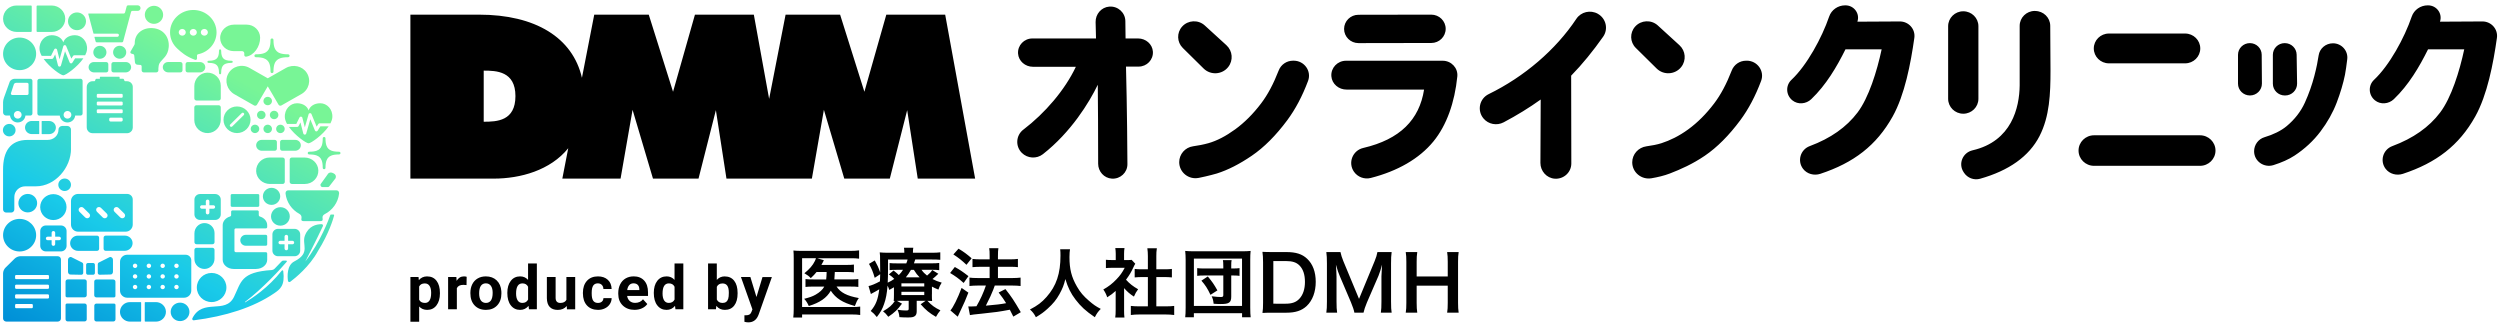
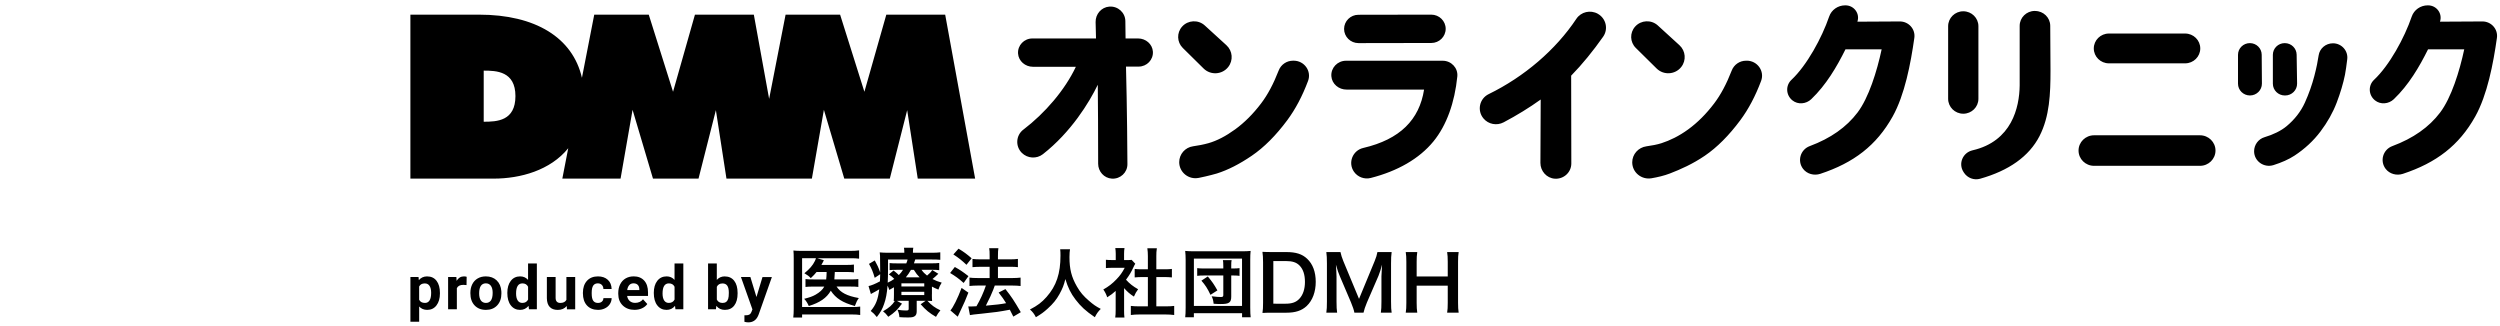
<svg xmlns="http://www.w3.org/2000/svg" fill="none" height="41" viewBox="0 0 314 41" width="314">
  <linearGradient id="a" gradientUnits="userSpaceOnUse" x1="4.946" x2="25.149" y1="42.666" y2="7.136">
    <stop offset="0" stop-color="#008fd7" />
    <stop offset=".4" stop-color="#19cae9" />
    <stop offset="1" stop-color="#78f596" />
  </linearGradient>
  <clipPath id="b">
    <path d="m.361.666h313.278v40h-313.278z" />
  </clipPath>
  <g clip-path="url(#b)">
-     <path d="m31.956 7.004c0 .115.077.184.206.184.892 0 1.222.213 1.412.397.186.184.403.508.403 1.39 0 .151.097.203.186.203.117 0 .186-.075.186-.203 0-.882.216-1.207.403-1.39.186-.184.516-.397 1.412-.397.193 0 .206-.141.206-.184 0-.089-.053-.184-.206-.184-.895 0-1.225-.21-1.412-.397-.186-.184-.403-.511-.403-1.39 0-.128-.07-.203-.186-.203-.09 0-.186.052-.186.203 0 .879-.216 1.203-.403 1.39-.186.184-.516.397-1.412.397-.13 0-.206.069-.206.184zm9.319 8.859h-1.032l-.35.554c-.037.059-.106.092-.176.089-.07-.007-.133-.052-.16-.115l-.583-1.413-.513 1.793c-.023.082-.097.138-.183.138-.087 0-.16-.059-.183-.141l-.36-1.393-.23.459c-.033.066-.1.105-.17.105h-1.049c.769 1.079 2.171 2.059 2.47 2.059s1.764-1.023 2.523-2.131zm-11.935-9.439h1.069c.15 0 .273.121.273.269v.223c0 .125.11.22.233.2.985-.154 1.774-1.256 1.758-2.397-.013-.905-.772-1.626-1.691-1.626h-1.601c-.949 0-1.744.764-1.728 1.695.017.905.766 1.633 1.691 1.633zm4.291 3.41-2.304-1.311c-.942-.534-2.151-.2-2.667.751-.493.911-.127 2.046.782 2.564l2.474 1.407c.127.072.29.029.363-.095l1.352-2.308 1.352 2.305c.073.125.236.167.363.095l2.52-1.433c.942-.534 1.252-1.738.669-2.652-.556-.872-1.731-1.128-2.637-.613l-2.267 1.289zm1.588 16.187c-.649 0-1.179.518-1.179 1.161 0 .643.526 1.161 1.179 1.161.653 0 1.179-.518 1.179-1.161 0-.643-.526-1.161-1.179-1.161zm-9.165-18.256c0 .082.057.131.15.131.643 0 .879.151 1.015.285.133.131.29.367.29 1 0 .108.07.148.133.148.083 0 .133-.056.133-.148 0-.633.153-.866.29-1 .133-.131.369-.285 1.015-.285.14 0 .15-.102.15-.131 0-.062-.04-.131-.15-.131-.643 0-.879-.151-1.015-.285-.133-.134-.29-.367-.29-1 0-.092-.05-.148-.133-.148-.063 0-.133.039-.133.148 0 .633-.153.866-.29 1-.136.131-.373.285-1.015.285-.093 0-.15.049-.15.131zm-9.129-2.321c0 .072-.02.144-.057.21l-.473.823c-.03.049-.03.111-.007.161.023.052.073.089.13.102l.21.056c.07.02.123.079.13.151l.09.859c0 .095.047.184.117.246.073.062.166.092.263.082l.263.02c.05-.007.103.01.14.043.037.033.06.082.06.131v.502c0 .144.12.262.266.262h1.571c.146 0 .266-.118.266-.262v-.256c0-.148.053-.489.15-.643.36-.564 1.052-.866 1.149-2.023.1-1.157-.603-2.289-2.044-2.377-1.218-.075-2.247.682-2.224 1.911zm4.181 2.348c-.369 0-.669.302-.659.666.01.357.326.633.689.633h1.521c.146 0 .266-.118.266-.262v-.777c0-.144-.12-.262-.266-.262h-1.551zm-7.114.262v.777c0 .144.12.262.266.262h1.522c.363 0 .682-.275.689-.633.01-.367-.29-.666-.659-.666h-1.552c-.146 0-.266.118-.266.262zm23.301 4.915c-.836 0-1.591.754-1.515 1.787.02.259.12.534.27.807h1.169l.403-.813c.037-.072.11-.112.19-.105.08.006.146.062.166.141l.313 1.21.473-1.649c.023-.079.09-.131.173-.138.08-.003.157.043.186.118l.652 1.58.21-.331c.033-.056.097-.088.16-.088h1.365c.13-.249.213-.498.233-.734.08-1.033-.679-1.787-1.515-1.787-.792 0-1.312.416-1.465.902-.153-.485-.672-.902-1.465-.902zm-.642 10.138h1.648c.952 0 1.718-.777 1.685-1.721-.033-.898-.809-1.6-1.724-1.6h-1.608c-.146 0-.266.118-.266.262v2.793c0 .144.12.262.266.262zm-11.526-15.315h-1.551c-.146 0-.266.118-.266.262v.777c0 .144.12.262.266.262h1.521c.363 0 .682-.275.689-.633.01-.367-.29-.666-.659-.666zm9.089 21.649v2.043c0 .387.316.698.709.698h2.074c.393 0 .709-.311.709-.698v-2.043c0-.387-.316-.698-.709-.698h-2.074c-.393 0-.709.311-.709.698zm.986.803h.539v-.531c0-.121.1-.22.223-.22.123 0 .223.098.223.22v.531h.539c.123 0 .223.098.223.22s-.1.22-.223.22h-.539v.531c0 .121-.1.22-.223.22-.123 0-.223-.098-.223-.22v-.531h-.539c-.123 0-.223-.098-.223-.22s.1-.22.223-.22zm-12.927-24.138c.469.43 1.049.977 2.231 1.41.117.043.24-.043.24-.164v-.37c0-.082.057-.154.14-.17 1.322-.269 2.314-1.397 2.314-2.751 0-1.551-1.308-2.81-2.92-2.81-1.611 0-2.92 1.259-2.92 2.81 0 .807.353 1.534.919 2.046zm3.393-2.472c.243 0 .443.19.443.423s-.196.423-.443.423-.443-.19-.443-.423.196-.423.443-.423zm-1.388 0c.243 0 .443.19.443.423s-.196.423-.443.423c-.246 0-.443-.19-.443-.423s.197-.423.443-.423zm-1.388 0c.243 0 .443.19.443.423s-.196.423-.443.423c-.246 0-.443-.19-.443-.423s.196-.423.443-.423zm12.331 13.085c.296 0 .536-.236.536-.528s-.24-.528-.536-.528-.536.236-.536.528.24.528.536.528zm-3.046 1.577c.023.364.346.639.716.639h1.621c.146 0 .266-.118.266-.262v-.843c0-.144-.12-.262-.266-.262h-1.645c-.4 0-.719.331-.693.728zm0 15.482c.766 0 1.385-.518 1.385-1.157v-.774c0-.095-.08-.174-.176-.174h-3.762c-.097 0-.176-.079-.176-.174v-2.639c0-.095.08-.174.176-.174h3.762c.097 0 .176-.079.176-.174v-.23c0-.505-.39-.934-.932-1.092-.077-.023-.127-.088-.127-.167v-.436c0-.092-.087-.164-.196-.164h-3.08c-.11 0-.196.072-.196.164v.436c0 .079-.053.144-.127.167-.543.157-.932.587-.932 1.092v4.344c0 .639.619 1.157 1.385 1.157h2.817zm-5.596 4.161c1.025 0 1.858-.82 1.858-1.829 0-1.01-.832-1.829-1.858-1.829s-1.858.82-1.858 1.829c0 1.01.832 1.829 1.858 1.829zm7.581-21.751c0-.292-.24-.528-.536-.528s-.536.236-.536.528.24.528.536.528.536-.236.536-.528zm-19.13-8.813c.456 0 .826-.364.826-.813s-.369-.813-.826-.813-.826.364-.826.813.37.813.826.813zm22.752 10.921c.027-.397-.293-.728-.693-.728h-1.645c-.146 0-.266.118-.266.262v.843c0 .144.12.262.266.262h1.621c.37 0 .693-.275.716-.639zm-10.054 8.633v-1.862c0-.387-.316-.698-.709-.698h-1.891c-.393 0-.709.311-.709.698v1.862c0 .387.316.698.709.698h1.891c.393 0 .709-.315.709-.698zm-.932-.712h-.499v.492c0 .121-.1.22-.223.22s-.223-.098-.223-.22v-.492h-.499c-.123 0-.223-.098-.223-.22s.1-.22.223-.22h.499v-.492c0-.121.1-.22.223-.22s.223.098.223.22v.492h.499c.123 0 .223.098.223.22s-.1.22-.223.22zm-2.39-15.41v1.551c0 .148.12.266.27.266h2.787c.146 0 .266-.118.266-.262v-1.6c0-.921-.776-1.666-1.718-1.636-.902.03-1.605.79-1.605 1.679zm1.721 5.908c.902-.033 1.601-.787 1.601-1.675v-1.561c0-.144-.12-.262-.266-.262h-2.793c-.146 0-.266.118-.266.262v1.6c0 .925.776 1.669 1.721 1.636zm-.386 17.062c.679-.033 1.202-.607 1.202-1.275v-1.121c0-.141-.117-.259-.263-.259h-2.001c-.143 0-.263.115-.263.259v1.154c0 .705.599 1.275 1.322 1.243zm-1.322-4.482v1.121c0 .141.117.259.263.259h2.001c.143 0 .263-.115.263-.259v-1.154c0-.705-.599-1.275-1.322-1.243-.679.033-1.202.607-1.202 1.275zm5.35-15.925c-.939 0-1.698.751-1.698 1.672s.762 1.672 1.698 1.672 1.698-.751 1.698-1.672-.762-1.672-1.698-1.672zm.852 1.082-1.452 1.429c-.033.033-.08.052-.127.052s-.09-.016-.127-.052c-.07-.069-.07-.18 0-.246l1.452-1.429c.07-.069.183-.069.25 0 .07.069.07.18 0 .246zm4.574 10.21c0-.593-.486-1.072-1.089-1.072-.603 0-1.089.479-1.089 1.072 0 .594.486 1.072 1.089 1.072.603 0 1.089-.479 1.089-1.072zm-1.811 4.83h-2.507c-.386 0-.696.308-.696.685 0 .377.313.689.696.689h2.507c.097 0 .176-.079.176-.174v-1.023c0-.095-.08-.174-.176-.174zm1.045-15.58c-.296 0-.536.236-.536.528s.24.528.536.528.536-.236.536-.528-.24-.528-.536-.528zm1.079 5.872h-1.651c-.952 0-1.718.777-1.685 1.721.033.898.809 1.6 1.724 1.6h1.608c.146 0 .266-.118.266-.262v-2.793c0-.144-.12-.262-.266-.262zm-3.226-5.344c0 .292.24.528.536.528s.536-.236.536-.528-.24-.528-.536-.528-.536.236-.536.528zm1.342-2.279c-.296 0-.536.236-.536.528s.24.528.536.528.536-.236.536-.528-.24-.528-.536-.528zm-2.134 4.026c0 .292.24.528.536.528s.536-.236.536-.528-.24-.528-.536-.528-.536.236-.536.528zm-2.517 8.335v1.305c0 .085.08.151.183.151h3.226c.1 0 .183-.069.183-.151v-1.305c0-.085-.08-.151-.183-.151h-3.226c-.1 0-.183.069-.183.151zm6.968 8.21h-.363c-.073 0-.143.026-.193.082l-.899.938c-.09.095-.216.154-.35.164-3.898.256-3.832 1.492-4.747 3.37-1.099 2.252-3.932.105-5.227 2.692-.063.125.04.269.18.252 3.968-.495 7.501-1.623 10.088-3.39.752-.515 1.385-.964 1.145-2.8-.013-.092-.13-.121-.186-.049-1.718 2.171-3.742 3.485-4.584 3.977-.033.02-.063-.026-.033-.049 2.231-1.682 4.574-4.256 5.237-5.043.047-.056.007-.141-.07-.144zm-28.684-.554h-4.704c-.223 0-.533.128-.689.282l-1.192 1.174c-.156.154-.286.459-.286.679v5.679c0 .22.183.397.403.397h6.465c.223 0 .403-.18.403-.397v-7.416c0-.22-.183-.397-.403-.397zm-3.133 6.403c0 .072-.06.128-.13.128h-1.968c-.073 0-.13-.059-.13-.128v-.269c0-.072.06-.128.13-.128h1.968c.073 0 .13.056.13.128zm2.031-1.226c0 .075-.063.138-.14.138h-3.982c-.077 0-.14-.062-.14-.138v-.249c0-.075.063-.138.14-.138h3.978c.077 0 .14.062.14.138v.249zm0-1.216c0 .075-.063.138-.14.138h-3.982c-.077 0-.14-.062-.14-.138v-.249c0-.075.063-.138.14-.138h3.978c.077 0 .14.062.14.138v.249zm0-1.216c0 .075-.063.138-.14.138h-3.982c-.077 0-.14-.062-.14-.138v-.249c0-.075.063-.138.14-.138h3.978c.077 0 .14.062.14.138v.249zm4.474 3.2h-2.221c-.097 0-.176.079-.176.174v1.803c0 .147.123.269.273.269h2.124c.146 0 .266-.118.266-.262v-1.725c0-.144-.12-.262-.266-.262zm-2.267-9.108c0-.387-.316-.698-.709-.698h-1.891c-.393 0-.709.311-.709.698v1.862c0 .387.316.698.709.698h1.891c.393 0 .709-.311.709-.698zm-.932 1.151h-.499v.492c0 .121-.1.22-.223.22s-.223-.098-.223-.22v-.492h-.499c-.123 0-.223-.098-.223-.22s.1-.22.223-.22h.499v-.492c0-.121.1-.22.223-.22s.223.098.223.22v.492h.499c.123 0 .223.098.223.22s-.1.22-.223.22zm3.199 4.928h-2.124c-.15 0-.273.121-.273.269v1.803c0 .095.08.174.176.174h2.221c.146 0 .266-.118.266-.262v-1.725c0-.144-.12-.262-.266-.262zm3.702 3.033h-2.221c-.146 0-.266.118-.266.262v1.725c0 .144.12.262.266.262h2.124c.15 0 .273-.121.273-.269v-1.803c0-.095-.08-.174-.176-.174zm-2.41-3.839v-1.036c0-.121-.1-.22-.223-.22h-.656c-.123 0-.223.098-.223.22v1.036c0 .121.1.22.223.22h.656c.123 0 .223-.098.223-.22zm-9.831-30.279h1.798c.053 0 .097-.043.097-.095v-3.128c0-.052-.043-.095-.097-.095h-1.821c-.932 0-1.688.751-1.681 1.672.007.915.776 1.646 1.705 1.646zm2.6 0h1.821c.935 0 1.691-.751 1.685-1.672-.007-.915-.776-1.646-1.705-1.646h-1.798c-.053 0-.097.043-.097.095v3.131c0 .052.043.095.097.095zm-3.529 13.121c.439 0 .796-.351.796-.784s-.356-.784-.796-.784c-.439 0-.796.351-.796.784s.356.784.796.784zm1.302-8.321c1.149 0 2.077-.915 2.077-2.046s-.932-2.046-2.077-2.046-2.077.915-2.077 2.046.932 2.046 2.077 2.046zm40.107 10.246c-.832 0-1.139-.197-1.315-.367-.173-.174-.373-.475-.373-1.295 0-.118-.067-.19-.173-.19-.083 0-.173.049-.173.19 0 .82-.2 1.121-.373 1.295-.173.171-.483.367-1.315.367-.12 0-.193.062-.193.171s.073.171.193.171c.832 0 1.139.197 1.315.37.173.171.373.475.373 1.295 0 .141.09.19.173.19.11 0 .173-.072.173-.19 0-.82.2-1.121.373-1.295.173-.171.479-.37 1.315-.37.18 0 .193-.131.193-.171 0-.082-.05-.171-.193-.171zm-1.378 4.439c.07 0 .137-.036.17-.095l.786-1.013c.106-.223.013-.492-.216-.597l-.186-.085c-.226-.105-.499-.013-.606.213l-.859 1.193c-.097.174.033.387.233.387h.676zm1.052.413h-6.032c-.176-.01-.326.121-.34.292l-.007.108c.123 1.105.799 2.049 1.744 2.557.186.098.29.298.263.505-.037.246-.077.406.34.406h1.958c.413 0 .376-.161.34-.406-.027-.19.077-.37.25-.459.992-.498 1.705-1.462 1.831-2.603l-.007-.108c-.013-.174-.163-.305-.34-.292zm-.363 3.033h-.306c-.037 0-.07.023-.083.059-.156.446-1.238 3.397-3.143 5.836 0 0 1.418-2.738 2.207-4.436.053-.118-.037-.249-.166-.246-.672.01-1.618.223-2.084 1.416-.45 1.147.779 2.18-1.342 3.265-.932.475-.882 1.859-.792 2.446.02.131.176.19.283.112.623-.466 2.434-1.925 3.479-3.859 1.392-2.233 1.918-4.029 2.034-4.479.013-.056-.027-.108-.087-.108zm-35.399-22.518c-.836 0-1.591.754-1.515 1.787.02.259.12.534.27.807h1.169l.403-.813c.037-.072.11-.111.19-.105.08.007.146.062.166.141l.313 1.21.473-1.649c.023-.075.09-.131.173-.138.08-.003.156.043.186.118l.653 1.58.21-.331c.033-.056.097-.089.16-.089h1.365c.13-.249.213-.498.233-.734.08-1.033-.679-1.787-1.515-1.787-.792 0-1.312.416-1.465.902-.153-.485-.672-.902-1.465-.902zm16.836 27.57h-7.338c-.499 0-.905.4-.905.892v3.616c0 .492.406.892.905.892h7.141c.499 0 .905-.4.905-.892v-3.807c0-.387-.316-.698-.709-.698zm-6.352 4.331c-.157 0-.28-.125-.28-.276 0-.151.127-.275.28-.275.153 0 .28.125.28.275 0 .151-.127.276-.28.276zm0-1.331c-.157 0-.28-.125-.28-.275s.127-.275.28-.275c.153 0 .28.125.28.275s-.127.275-.28.275zm0-1.331c-.157 0-.28-.125-.28-.276 0-.151.127-.275.28-.275.153 0 .28.125.28.275 0 .151-.127.276-.28.276zm1.734 2.662c-.157 0-.28-.125-.28-.276 0-.151.127-.275.28-.275.153 0 .28.125.28.275 0 .151-.127.276-.28.276zm0-1.331c-.157 0-.28-.125-.28-.275s.127-.275.28-.275c.153 0 .28.125.28.275s-.127.275-.28.275zm0-1.331c-.157 0-.28-.125-.28-.276 0-.151.127-.275.28-.275.153 0 .28.125.28.275 0 .151-.127.276-.28.276zm1.734 2.662c-.157 0-.28-.125-.28-.276 0-.151.127-.275.28-.275.153 0 .28.125.28.275 0 .151-.127.276-.28.276zm0-1.331c-.157 0-.28-.125-.28-.275s.127-.275.28-.275c.153 0 .28.125.28.275s-.127.275-.28.275zm0-1.331c-.157 0-.28-.125-.28-.276 0-.151.127-.275.28-.275.153 0 .28.125.28.275 0 .151-.127.276-.28.276zm1.734 2.662c-.157 0-.28-.125-.28-.276 0-.151.127-.275.28-.275.153 0 .28.125.28.275 0 .151-.127.276-.28.276zm0-1.331c-.157 0-.28-.125-.28-.275s.127-.275.28-.275c.153 0 .28.125.28.275s-.127.275-.28.275zm0-1.331c-.157 0-.28-.125-.28-.276 0-.151.127-.275.28-.275.153 0 .28.125.28.275 0 .151-.127.276-.28.276zm-2.587 4.282h-1.328c-.04 0-.07.033-.07.069v2.312c0 .039.03.069.07.069h1.345c.689 0 1.248-.554 1.245-1.236-.007-.675-.573-1.216-1.262-1.216zm-1.921 0h-1.345c-.689 0-1.248.554-1.245 1.236.007.675.573 1.216 1.262 1.216h1.328c.04 0 .07-.029.07-.069v-2.311c0-.039-.03-.069-.07-.069zm-3.433-2.843h-2.124c-.146 0-.266.118-.266.262v1.725c0 .144.12.262.266.262h2.221c.097 0 .176-.079.176-.174v-1.803c0-.147-.123-.269-.273-.269zm8.39 2.908c-.649 0-1.179.518-1.179 1.161 0 .643.526 1.161 1.179 1.161.652 0 1.179-.518 1.179-1.161 0-.643-.526-1.161-1.179-1.161zm-5.943-12.954c0-.387-.313-.698-.699-.698h-6.166c-.493 0-.892.4-.892.892v2.957c0 .492.4.892.892.892h5.973c.493 0 .892-.4.892-.892zm-5.466 2.256c-.14.138-.363.138-.503 0l-.326-.321-.396-.39c-.14-.138-.143-.357-.007-.495.14-.138.366-.138.506 0l.313.308.413.406c.14.138.14.357 0 .495zm2.201 0c-.14.138-.363.138-.503 0l-.326-.321-.396-.39c-.14-.138-.143-.357-.007-.495.14-.138.366-.138.506 0l.313.308.413.406c.14.138.14.357 0 .495zm2.201 0c-.14.138-.363.138-.503 0l-.326-.321-.396-.39c-.14-.138-.143-.357-.007-.495.14-.138.366-.138.506 0l.313.308.413.406c.14.138.14.357 0 .495zm-6.695-8.633v-2.397c0-.256-.21-.462-.469-.462h-.629c-.26 0-.469.207-.469.462 0 .744-.609 1.292-1.365 1.292h-2.494c-2.257-.003-3.103 1.502-3.103 3.728v5.01c0 .213.176.387.393.387h.629c.216 0 .393-.174.393-.387v-1.564c0-.741.613-1.344 1.365-1.344h1.345c2.427 0 4.411-2.338 4.411-4.724zm-5.427 5.679c-.649 0-1.179.518-1.179 1.161s.526 1.161 1.179 1.161c.653 0 1.179-.518 1.179-1.161s-.526-1.161-1.179-1.161zm-1.025 3.135c-1.149 0-2.077.915-2.077 2.046 0 1.131.932 2.046 2.077 2.046s2.077-.918 2.077-2.046c0-1.128-.932-2.046-2.077-2.046zm2.234-17.331v4.098c0 .144.12.262.266.262l2.544-.007c.047.485.463.866.969.866s.922-.38.969-.866h.666c.146 0 .266-.118.266-.262v-4.098c0-.144-.12-.262-.266-.262l-5.15.007c-.146 0-.266.118-.266.262zm3.306 4.148c.04-.177.186-.318.363-.357.356-.075.663.226.586.577-.04.177-.183.318-.363.357-.356.079-.666-.226-.586-.577zm2.467-6.987h-1.032l-.35.554c-.037.059-.107.092-.176.089-.07-.007-.133-.052-.16-.115l-.583-1.413-.513 1.793c-.023.082-.097.138-.183.138s-.16-.059-.183-.141l-.36-1.393-.23.459c-.033.066-.1.105-.17.105h-1.049c.769 1.079 2.171 2.059 2.47 2.059s1.764-1.023 2.524-2.131zm2.077.059c.456 0 .826-.364.826-.813s-.369-.813-.826-.813-.826.364-.826.813.369.813.826.813zm-1.648 8.636c0 .098.02.19.057.279.057.128.146.236.263.315.117.075.256.121.406.121h4.328c.1 0 .196-.02.283-.056.13-.052.24-.144.32-.259.076-.115.123-.253.123-.397v-5.108c0-.098-.02-.193-.057-.279-.057-.128-.146-.236-.263-.315-.117-.075-.256-.121-.406-.121h-.24c-.04 0-.077-.029-.087-.069-.023-.102-.083-.236-.157-.236h-.443v-.184c0-.043-.033-.075-.077-.075h-2.327c-.043 0-.077.033-.077.075v.174.013h-.446c-.073 0-.137.134-.157.236-.01.039-.043.069-.086.069h-.236c-.1 0-.196.02-.283.056-.13.056-.24.144-.32.259-.077.115-.123.253-.123.4v5.108zm4.514-.931c0 .098-.08.177-.18.177h-1.335c-.1 0-.18-.079-.18-.177v-.131c0-.098.08-.177.18-.177h1.335c.1 0 .18.079.18.177zm-3.256-3.164c0-.075.06-.135.137-.135h2.983c.076 0 .136.059.136.135v.22c0 .075-.06.135-.136.135h-2.983c-.077 0-.137-.059-.137-.135zm0 .971c0-.075.06-.135.137-.135h2.983c.076 0 .136.059.136.135v.22c0 .075-.06.135-.136.135h-2.983c-.077 0-.137-.059-.137-.135zm0 .971c0-.075.06-.135.137-.135h2.983c.076 0 .136.059.136.135v.22c0 .075-.06.135-.136.135h-2.983c-.077 0-.137-.059-.137-.135zm-1.029-5.403c.01.357.326.633.689.633h1.522c.146 0 .266-.118.266-.262v-.777c0-.144-.12-.262-.266-.262h-1.552c-.369 0-.669.302-.659.666zm.652-4.23h2.98c.117 0 .2.108.173.22l-.01.036c-.02.075-.09.131-.173.131h-2.84s-.027.007-.037.016-.01.026-.007.039l.137.515c.02.075.09.131.173.131h3.123c.08 0 .15-.052.173-.131l.985-3.689c.02-.075.09-.131.173-.131h.659l.007-.043v.043c.196 0 .356-.157.356-.351 0-.193-.157-.344-.35-.348 0 0 0 0-.003 0h-1.215c-.08 0-.15.052-.173.131l-.206.77c-.02.075-.09.131-.173.131h-4.401s-.027.007-.037.016c-.01.01-.01.026-.007.039l.652 2.446c.007.02.023.033.043.033zm-6.499 10.967c-.027 0-.047.02-.047.046v1.554c0 .026.02.046.047.046h.902c.463 0 .839-.37.836-.83-.003-.453-.386-.816-.846-.816zm4.391-11.407c.626 0 1.132-.498 1.132-1.115 0-.616-.506-1.115-1.132-1.115-.626 0-1.132.498-1.132 1.115 0 .616.506 1.115 1.132 1.115zm6.985 26.774c.01-.534-.429-.974-.972-.974h-2.407c-.146 0-.266.118-.266.262v1.387c0 .144.12.262.266.262h2.374c.536 0 .992-.413 1.002-.938zm-4.132 3.941 1.248-.026c.13 0 .216 0 .303-.072.073-.066.113-.161.113-.259v-1.534c0-.098-.043-.194-.123-.256-.083-.066-.183-.115-.293-.066l-1.362.682c-.08.039-.13.121-.13.21v1.089c0 .131.11.239.246.236zm6.815-31.511c.636 0 1.152-.508 1.152-1.134s-.516-1.134-1.152-1.134-1.152.508-1.152 1.134.516 1.134 1.152 1.134zm-6.888 28.249v-1.387c0-.144-.12-.262-.266-.262h-2.407c-.543 0-.979.436-.969.974.01.525.469.938 1.002.938h2.374c.146 0 .266-.118.266-.262zm-3.536-8.039c0-.433-.356-.784-.796-.784-.439 0-.796.351-.796.784 0 .433.356.784.796.784.439 0 .796-.351.796-.784zm.043 11.279 1.248.026c.133 0 .246-.105.246-.236v-1.089c0-.089-.05-.171-.13-.21l-1.362-.682c-.113-.043-.213 0-.296.066-.077.062-.123.157-.123.256v1.531c0 .098.037.197.113.262.087.075.18.079.306.075zm-5.147-24.59h-1.994c-.22 0-.483.154-.586.344l-.726 2.01c-.073.171-.12.443-.12.574v1.302c0 .216.18.39.396.39h.476c.047.485.463.866.969.866s.922-.38.969-.866h.613c.146 0 .266-.118.266-.262v-4.098c0-.144-.12-.262-.266-.262zm-1.109 4.636c-.04.177-.183.318-.363.357-.356.079-.666-.226-.586-.577.04-.177.186-.318.363-.357.356-.075.663.226.586.577zm.886-2.774c0 .095-.08.174-.176.174h-1.868c-.12 0-.206-.115-.17-.23l.38-1.147c.04-.072.176-.151.26-.151h1.395c.097 0 .176.079.176.174v1.18zm3.113 15.882c.916 0 1.655-.731 1.655-1.629 0-.898-.742-1.629-1.655-1.629s-1.655.731-1.655 1.629c0 .898.742 1.629 1.655 1.629zm-3.559-11.613c.003.453.386.816.846.816h.892c.027 0 .047-.02.047-.046v-1.554c0-.026-.02-.046-.047-.046h-.902c-.463 0-.839.37-.836.83z" fill="url(#a)" />
    <path d="m91.236 22.434h10.736l1.509-8.643 2.56 8.643h5.719l2.181-8.597 1.328 8.597h7.208l-3.762-20.593h-7.394l-2.753 9.685-3.05-9.685h-6.848l-2.067 10.577-1.921-10.577h-7.397l-2.75 9.685-3.05-9.685h-6.848l-1.545 7.931c-1.162-5.052-5.849-7.931-12.917-7.931h-8.629v20.593h10.46c3.359 0 7.121-1.039 9.365-3.816l-.742 3.816h7.314l1.508-8.643 2.563 8.643h5.72l2.181-8.597 1.328 8.597zm-30.482-7.144v-6.42c1.581 0 3.985.069 3.985 3.197 0 3.128-2.314 3.223-3.985 3.223zm108.392-4.039h9.718c-.589 3.777-3.016 6.256-7.637 7.331-1.345.315-1.951 1.862-1.169 2.987.466.669 1.308.987 2.107.784 3.36-.856 6.096-2.416 7.877-4.593 1.662-2.033 2.667-4.888 2.997-8.157.106-1.059-.753-1.974-1.835-1.974h-12.148c-1.059 0-1.911.882-1.838 1.941.067.971.936 1.695 1.925 1.682zm-40.61 5.026c-.942.718-1.032 2.088-.193 2.925.713.708 1.851.78 2.643.164 3.526-2.754 5.823-6.495 6.895-8.721.027 1.659.044 6.715.047 9.925 0 .967.742 1.806 1.721 1.866 1.072.066 1.961-.774 1.954-1.816-.016-2.679-.056-6.774-.096-8.4-.03-1.272-.063-2.584-.083-3.856h1.588c1.032 0 1.857-.856 1.791-1.885-.064-.941-.896-1.649-1.851-1.649h-1.582l-.026-2.187c-.014-1.056-.926-1.895-2.018-1.813-.999.075-1.738.951-1.718 1.938l.05 2.062h-7.99c-1.039 0-1.871.862-1.801 1.898.063.944.902 1.659 1.864 1.659h5.397c-1.385 2.928-3.869 5.816-6.595 7.895zm42.091-10.862 9.146-.016c.995 0 1.804-.797 1.804-1.78 0-.984-.812-1.78-1.811-1.78l-9.145.016c-.996 0-1.805.797-1.805 1.78 0 .984.813 1.78 1.811 1.78zm116.349 6.577h.037c.839 0 1.515-.675 1.502-1.502l-.057-3.63c-.013-.8-.676-1.443-1.488-1.443h-.01c-.822 0-1.488.656-1.488 1.466v3.629c0 .816.672 1.479 1.501 1.479zm-22.095-4.036h9.571c1.049 0 1.901-.839 1.901-1.872 0-1.033-.852-1.872-1.901-1.872h-9.571c-1.049 0-1.901.839-1.901 1.872 0 1.033.852 1.872 1.901 1.872zm-16.393 4.459v-9.125c0-1.033-.853-1.872-1.901-1.872-1.049 0-1.901.839-1.901 1.872v9.121c0 1.033.852 1.872 1.901 1.872 1.048 0 1.901-.839 1.901-1.872zm-29.098-4.79h-.086c-.803 0-1.512.492-1.798 1.23-.659 1.698-1.392 3.062-2.204 4.131-.999 1.318-2.084 2.406-3.259 3.262-1.176.856-2.311 1.397-3.363 1.738-.539.174-1.238.302-1.881.39-1.025.141-1.791.997-1.791 2.013 0 1.266 1.162 2.216 2.427 2 .759-.131 1.588-.321 2.304-.6 1.348-.521 2.843-1.18 4.388-2.23 1.541-1.049 3.029-2.541 4.464-4.472 1.012-1.367 1.881-3 2.604-4.925.462-1.233-.47-2.541-1.805-2.541zm19.213-4.931-5.317.03c.347-1.007-.412-2.052-1.494-2.052h-.044c-.905 0-1.718.564-2.007 1.41-.912 2.669-2.803 6.138-4.734 7.944-.746.698-.719 1.905.119 2.58.696.561 1.718.466 2.364-.147 1.868-1.78 3.21-4.066 4.302-6.266h4.544c-.593 2.777-1.625 6.085-3.03 7.941-1.388 1.833-3.375 3.239-6.002 4.216-1.175.436-1.595 1.862-.842 2.853.496.652 1.384.888 2.17.629 4.192-1.384 7.048-3.557 9.082-7.194 1.518-2.718 2.267-6.633 2.727-9.879.156-1.095-.709-2.072-1.835-2.066zm-30.529 5.911c.879.866 2.327.777 3.09-.19.656-.833.559-2.02-.227-2.738l-2.716-2.479c-.819-.748-2.104-.685-2.843.138-.7.777-.663 1.951.08 2.685zm-7.377-6.869c-.932-.528-2.121-.256-2.71.633-2.584 3.889-6.549 7.279-11.007 9.452-1.168.571-1.484 2.066-.655 3.056.615.738 1.677.938 2.53.488 1.641-.866 3.242-1.846 4.657-2.866l-.036 7.961c-.004 1.02.775 1.915 1.807 1.984 1.132.075 2.078-.81 2.075-1.911 0-2.357-.01-6.223-.014-7.784-.003-1.338-.006-2.42-.006-3.246 1.381-1.407 2.789-3.141 4.018-4.895.672-.961.366-2.285-.659-2.869zm75.623 15.256h-13.307c-1.075 0-1.948.859-1.948 1.918s.873 1.918 1.948 1.918h13.307c1.075 0 1.947-.859 1.947-1.918s-.872-1.918-1.947-1.918zm35.456-14.298-5.317.03c.346-1.007-.413-2.052-1.495-2.052h-.043c-.906 0-1.718.564-2.008 1.41-.912 2.669-2.803 6.138-4.734 7.944-.745.698-.719 1.905.12 2.58.696.561 1.718.466 2.364-.147 1.868-1.78 3.209-4.066 4.301-6.266h4.545c-.593 2.777-1.625 6.085-3.03 7.941-1.388 1.833-3.376 3.239-6.003 4.216-1.175.436-1.594 1.862-.842 2.853.496.652 1.385.888 2.171.629 4.191-1.384 7.048-3.557 9.082-7.194 1.518-2.718 2.267-6.633 2.726-9.879.157-1.095-.709-2.072-1.834-2.066zm-56.167-1.321h-.037c-1.049 0-1.901.839-1.901 1.872v7.498c-.037 2.751-.985 6.997-5.913 8.134-1.238.285-1.827 1.679-1.135 2.731l.057.089c.433.656 1.252.97 2.017.754 3.606-1.016 6.153-2.8 7.468-5.361 1.271-2.482 1.378-5.315 1.378-8.239 0-1.656-.017-4-.033-5.62-.01-1.026-.856-1.852-1.901-1.852zm37.403 4.066c-.899 0-1.664.646-1.791 1.521-.096.659-.263 1.528-.542 2.593-.283 1.075-.67 2.203-1.189 3.341-.506 1.115-1.275 2.105-2.284 2.947-.716.597-1.708 1.072-2.78 1.39-.785.233-1.311.961-1.311 1.767 0 1.243 1.231 2.115 2.437 1.738.992-.311 1.914-.715 2.636-1.19 1.285-.843 2.384-1.862 3.266-3.033.879-1.164 1.562-2.384 2.038-3.633.469-1.236.819-2.41 1.035-3.482.09-.449.197-1.22.286-1.961.13-1.062-.712-2-1.797-2zm-8.915 5.062-.027-3.629c-.007-.807-.669-1.456-1.488-1.456s-1.488.656-1.488 1.466v3.63c0 .816.672 1.479 1.501 1.479s1.508-.669 1.502-1.492zm-132.922-1.895c.879.866 2.327.777 3.089-.19.656-.833.56-2.02-.226-2.738l-2.717-2.479c-.819-.748-2.104-.685-2.843.138-.699.777-.662 1.951.08 2.685zm-.626 13.741c1.235-.246 2.29-.557 2.29-.557 1.382-.436 2.844-1.18 4.385-2.23 1.541-1.049 3.03-2.541 4.464-4.472 1.012-1.367 1.881-3 2.604-4.925.463-1.233-.47-2.541-1.805-2.541h-.086c-.802 0-1.512.492-1.798 1.23-.659 1.698-1.391 3.062-2.204 4.131-.999 1.318-2.084 2.407-3.259 3.262s-2.297 1.436-3.363 1.738c-.626.177-1.315.305-1.927.39-1.002.141-1.741.997-1.741 1.993 0 1.269 1.178 2.229 2.44 1.977zm-79.408 15.318c-.14.256-.396.384-.769.384s-.586-.21-.586-.633v-2.623h-1.099v2.659c.007.482.123.849.356 1.098.233.249.569.374 1.012.374.479 0 .856-.164 1.125-.488l.03.413h1.035v-4.056h-1.105v2.875zm3.369-1.8c.13-.184.323-.275.579-.275.206 0 .376.066.503.197.127.131.193.305.196.515h1.032c-.007-.479-.163-.866-.473-1.154-.31-.288-.722-.433-1.238-.433-.589 0-1.052.187-1.388.557-.336.374-.506.872-.506 1.495v.072c0 .649.17 1.157.509 1.528.34.367.806.554 1.392.554.316 0 .603-.062.862-.19.26-.124.466-.305.616-.531.15-.23.226-.482.23-.754h-1.032c-.007.184-.07.328-.196.439-.127.112-.293.164-.496.164-.263 0-.46-.092-.589-.275s-.193-.482-.193-.902v-.112c0-.413.067-.711.196-.895zm5.064-1.151c-.376 0-.709.089-1.002.259-.293.174-.519.42-.679.741-.16.321-.24.685-.24 1.092v.105c0 .607.19 1.092.569 1.459.38.364.872.547 1.475.547.343 0 .656-.066.935-.193.283-.128.506-.308.669-.538l-.539-.597c-.24.302-.569.452-.992.452-.273 0-.499-.079-.679-.239-.18-.161-.286-.374-.323-.636h2.623v-.443c0-.643-.163-1.138-.486-1.488-.323-.351-.766-.525-1.332-.525zm.736 1.718h-1.532c.037-.272.127-.479.26-.626.133-.147.313-.22.529-.22.233 0 .413.066.539.197.127.131.193.318.196.561v.085zm4.415-1.275c-.263-.295-.593-.443-.992-.443-.499 0-.892.187-1.182.564-.29.374-.433.879-.433 1.512 0 .669.146 1.193.44 1.567.293.377.682.564 1.165.564.433 0 .782-.167 1.059-.505l.053.429h.992v-5.757h-1.105v2.069zm0 2.466c-.14.282-.38.423-.719.423-.256 0-.453-.102-.586-.305-.133-.203-.203-.495-.203-.875 0-.849.266-1.272.796-1.272.336 0 .576.141.712.423v1.603zm-18.397-2.466c-.263-.295-.593-.443-.992-.443-.499 0-.892.187-1.182.564-.29.374-.433.879-.433 1.512 0 .669.146 1.193.44 1.567.293.377.682.564 1.165.564.433 0 .782-.167 1.059-.505l.053.429h.992v-5.757h-1.105v2.069zm0 2.466c-.14.282-.38.423-.719.423-.256 0-.453-.102-.586-.305-.133-.203-.203-.495-.203-.875 0-.849.266-1.272.796-1.272.336 0 .576.141.712.423v1.603zm-3.942-2.406c-.353-.334-.806-.502-1.362-.502-.39 0-.733.085-1.029.259-.296.174-.523.416-.679.731-.157.315-.236.672-.236 1.075v.049c0 .646.176 1.154.529 1.528.353.374.829.564 1.421.564s1.065-.187 1.418-.564c.353-.377.529-.875.529-1.498l-.007-.279c-.04-.574-.236-1.03-.589-1.364zm-.729 2.528c-.15.2-.356.302-.623.302-.266 0-.486-.102-.633-.305s-.22-.498-.22-.885c0-.433.073-.754.22-.961.146-.207.356-.308.623-.308.266 0 .483.105.632.311.15.206.223.502.223.879 0 .443-.077.764-.223.967zm-8.01-3.03c-.429 0-.776.157-1.042.472l-.037-.397h-1.019v5.616h1.099v-1.911c.256.285.593.426 1.009.426.489 0 .879-.187 1.165-.564.286-.377.433-.875.433-1.502v-.056c0-.649-.14-1.161-.423-1.528-.283-.37-.676-.554-1.185-.554zm-.283 3.331c-.346 0-.586-.134-.719-.4v-1.659c.13-.259.366-.39.712-.39.26 0 .456.102.593.308.137.207.203.495.203.872 0 .846-.263 1.272-.789 1.272zm3.988-2.774-.03-.482h-1.039v4.056h1.099v-2.652c.13-.279.403-.416.819-.416.113 0 .246.01.396.029l.017-1.043c-.106-.033-.22-.049-.343-.049-.39 0-.696.187-.919.557zm33.682-.557c-.413 0-.746.148-1.002.439v-2.066h-1.099v5.757h.989l.05-.429c.266.338.623.505 1.069.505.506 0 .899-.18 1.179-.544.283-.364.423-.869.423-1.521v-.059c0-.659-.143-1.171-.429-1.534s-.679-.544-1.182-.544zm.429 2.816c-.113.344-.346.518-.699.518s-.596-.141-.729-.426v-1.6c.133-.282.373-.423.722-.423.26 0 .46.095.589.282.133.19.196.488.196.898 0 .338-.027.587-.08.754zm3.552-.216-.766-2.521h-1.185l1.442 4.066-.13.334c-.06.144-.14.249-.243.311-.103.062-.26.095-.466.095h-.167v.816c.167.046.326.072.486.072.566 0 .972-.266 1.218-.793l.09-.213 1.655-4.685h-1.179l-.762 2.521zm7.554-3.161c-.239.292-.373.443-.735.78-.21-.236-.43-.397-.803-.613.659-.538 1.052-.99 1.312-1.525.057-.115.087-.18.143-.367h-1.741v6.134h6.236c.489 0 .802-.02 1.062-.056v1.056c-.297-.046-.566-.066-1.052-.066h-6.246v.387h-1.109c.037-.321.057-.629.057-1.092v-6.321c0-.406-.01-.715-.037-1.006.306.036.556.046 1.032.046h6.143c.479 0 .745-.02 1.072-.066v1.046c-.317-.046-.566-.056-1.042-.056h-4.228l.842.246c-.04.075-.047.095-.077.171-.051.101-.127.241-.229.423h3.146c.459 0 .689-.01.939-.046v.98c-.297-.036-.566-.046-.929-.046h-1.472c0 .057-.003.126-.01.207-.01.272-.02.462-.046.725h2.094c.429 0 .649-.01.919-.046v.99c-.26-.036-.517-.046-.946-.046h-1.788c.49.754 1.302 1.177 2.793 1.443-.219.311-.316.508-.496 1-1.548-.423-2.4-.971-3.023-1.921-.516.905-1.378 1.498-2.763 1.921-.153-.357-.343-.659-.582-.905.709-.18 1.032-.292 1.435-.518.526-.302.878-.623 1.092-1.016h-1.329c-.516 0-.746.01-1.032.046v-.99c.286.036.496.046 1.052.046h1.548c.037-.338.037-.413.057-.931h-1.245zm14.476 2.836c0 .462.01.593.03.82-.2-.02-.337-.02-.593-.029.536.574.939.866 1.635 1.197-.21.246-.383.498-.556.82-.833-.482-1.272-.849-1.925-1.584l.623-.433h-1.119v1.338c0 .282-.086.489-.249.594-.173.121-.383.161-.843.161-.342 0-.689-.01-1.082-.039-.029-.357-.076-.564-.239-.931.403.066.736.095 1.042.095s.363-.029.363-.226v-.99h-1.042c-.19 0-.25 0-.43.01l.633.347c-.556.754-.946 1.131-1.721 1.649-.277-.357-.393-.482-.66-.689.766-.443 1.149-.78 1.482-1.302-.058.007-.106.01-.143.01.02-.236.03-.387.03-.81v-.915c-.183.111-.277.171-.583.331-.077-.236-.113-.311-.22-.538-.076.971-.209 1.685-.439 2.318-.21.613-.43 1.007-.909 1.629-.286-.357-.419-.498-.766-.764.643-.754.909-1.433 1.072-2.721-.276.171-.649.377-.869.488-.046.02-.113.056-.183.105l-.296-1c.343-.066.862-.282 1.435-.593.02-.321.02-.462.03-.895l-.689.453c-.2-.708-.383-1.157-.719-1.751l.725-.433c.307.547.46.875.679 1.498v-.331c0-.161 0-.698-.01-1 0-.734 0-.839-.046-1.177.326.036.659.046 1.175.046h1.914v-.066c0-.246-.01-.387-.046-.564h1.175c-.03.171-.047.311-.047.564v.066h2.268c.536 0 .852-.01 1.168-.056v.941c-.343-.029-.573-.039-1.052-.039h-2.094c-.077.236-.107.331-.163.482h2.19c.44 0 .7-.01.986-.046v.905c-.276-.036-.496-.046-.946-.046h-1.281c.239.331.373.462.699.725.336-.282.459-.407.649-.698l.766.472c-.373.357-.46.433-.736.659.419.216.669.311 1.159.453-.22.357-.277.482-.413.875-.383-.151-.516-.216-.813-.377v.99zm-5.51-3.053c0 .564-.01 1-.037 1.564.337-.151.536-.272.823-.472-.23-.236-.363-.347-.68-.564l.593-.489c.343.272.496.407.659.574.23-.236.353-.387.526-.659h-.802c-.42 0-.643.01-.879.036v-.885c.266.029.469.039.919.039h1.175c.067-.161.107-.262.163-.482h-2.457v1.338zm1.684 2.046h2.87v-.397h-2.87zm0 1.075h2.87v-.406h-2.87zm2.288-2.223c-.307-.311-.42-.462-.726-.941h-.363c-.21.377-.393.639-.643.941zm4.421-1.302c.659.367 1.015.613 1.711 1.151l-.603.856c-.622-.557-1.042-.856-1.701-1.252zm1.701 3.223c-.336.866-.546 1.367-.929 2.147-.115.232-.214.445-.296.639-.044.101-.082.179-.113.236l-.919-.79c.336-.357.919-1.525 1.405-2.826zm-1.235-5.521c.669.406 1.042.679 1.645 1.206l-.65.82c-.526-.508-.995-.885-1.644-1.302zm1.215 7.252c.153.01.23.01.326.01.154 0 .383-.01.709-.03.49-.839.879-1.695 1.186-2.6h-1.032c-.393 0-.726.02-1.032.056v-1.056c.276.039.592.056 1.042.056h1.491v-1.413h-1.148c-.373 0-.7.02-1.006.046v-1.036c.25.036.573.056 1.016.056h1.138v-.413c0-.508-.01-.744-.056-.99h1.158c-.047.282-.057.498-.057.99v.413h1.532c.413 0 .689-.02.975-.056v1.036c-.266-.039-.526-.046-.965-.046h-1.542v1.413h1.838c.403 0 .709-.02 1.006-.056v1.056c-.277-.036-.623-.056-.996-.056h-2.247c-.038.114-.101.286-.19.518-.19.498-.459 1.082-.842 1.826l-.087.18c1.292-.111 1.925-.187 2.544-.311-.296-.489-.48-.744-.939-1.338l.852-.433c.803 1.026 1.032 1.374 1.931 2.902l-.939.557c-.219-.433-.286-.574-.439-.866-1.405.262-1.751.311-3.462.488-1.042.105-1.246.131-1.549.187l-.209-1.092zm12.784-7.177c-.036.161-.066.629-.066.971 0 1.518.249 2.515.939 3.711.402.708.832 1.207 1.511 1.79.566.488.852.689 1.481 1.016-.362.367-.516.593-.745 1.046-1.169-.8-1.751-1.338-2.431-2.223-.582-.764-.945-1.488-1.271-2.57-.183.754-.353 1.187-.746 1.902-.383.689-.796 1.197-1.475 1.81-.496.453-.812.679-1.481 1.082-.22-.433-.403-.669-.746-.971.975-.508 1.481-.895 2.084-1.574 1.235-1.393 1.751-2.938 1.751-5.2 0-.367-.01-.538-.037-.79h1.236zm6.792 7.613c0 .443.01.679.046.961h-1.158c.046-.282.056-.538.056-.98v-2.364c-.372.338-.572.488-1.062.8-.113-.357-.286-.698-.489-.98.669-.377 1.129-.734 1.645-1.272.449-.462.725-.849 1.042-1.452h-1.558c-.343 0-.546.01-.803.036v-1.046c.24.029.44.036.756.036h.479v-.79c0-.246-.02-.498-.056-.715h1.158c-.04.216-.056.423-.056.734v.774h.393c.296 0 .429-.01.556-.029l.459.488c-.086.141-.143.236-.21.397-.316.679-.496.99-.955 1.61.449.498.889.839 1.521 1.197-.229.302-.373.564-.526.925-.496-.321-.822-.594-1.235-1.066v2.731zm4.055-.443h1.148c.48 0 .793-.02 1.092-.056v1.141c-.336-.046-.709-.066-1.092-.066h-3.272c-.383 0-.746.02-1.082.066v-1.141c.306.036.639.056 1.098.056h1.042v-3.682h-.719c-.326 0-.632.02-.938.046v-1.066c.276.036.526.046.938.046h.719v-1.659c0-.387-.02-.613-.066-.98h1.195c-.057.377-.067.574-.067.98v1.659h1.016c.429 0 .669-.01.939-.046v1.066c-.307-.029-.603-.046-.939-.046h-1.016v3.682zm3.622 1.377c.037-.292.057-.623.057-1.226v-5.984c0-.443-.02-.78-.057-1.131.343.036.633.046 1.129.046h5.969c.489 0 .786-.01 1.118-.046-.036.377-.046.649-.046 1.131v5.99c0 .564.02.941.056 1.216h-1.082v-.518h-6.055v.518h-1.092zm1.092-1.433h6.046v-5.944h-6.046zm3.692-5.059c0-.338-.01-.488-.047-.689h1.092c-.036.187-.046.338-.046.689v.357h.266c.296 0 .613-.02.776-.046v.971c-.183-.029-.496-.046-.792-.046h-.25v2.646c0 .754-.26.941-1.312.941-.26 0-.326 0-.899-.036-.056-.453-.086-.584-.249-.941.526.066.888.095 1.158.095.23 0 .306-.056.306-.246v-2.459h-2.39c-.393 0-.649.01-.889.046v-.971c.24.036.45.046.889.046h2.39v-.357zm-1.608 3.666c-.393-.83-.642-1.207-1.139-1.78l.803-.528c.556.669.766.971 1.205 1.751zm6.602-4.157c0-.534-.02-.823-.077-1.243.39.02.623.029 1.235.029h1.758c1.215 0 2.001.249 2.624.843.709.659 1.078 1.656 1.078 2.898s-.389 2.334-1.145 3.043c-.622.574-1.398.833-2.543.833h-1.768c-.593 0-.836.01-1.235.029.06-.394.076-.689.076-1.262v-5.167zm2.836 5.272c.796 0 1.312-.18 1.718-.613.466-.488.709-1.223.709-2.125 0-.902-.223-1.587-.669-2.046-.399-.413-.902-.574-1.748-.574h-1.554v5.357zm8.636 1.128c-.05-.305-.203-.757-.426-1.292l-1.398-3.282c-.183-.429-.273-.689-.496-1.462.04.508.076 1.292.076 1.502v3.138c0 .659.02 1.023.077 1.397h-1.358c.06-.384.076-.757.076-1.397v-4.803c0-.623-.02-1.023-.076-1.416h1.777c.067.334.194.738.36 1.138l1.971 4.744 1.961-4.744c.193-.469.283-.774.349-1.138h1.788c-.06.459-.076.774-.076 1.416v4.803c0 .698.02 1.043.076 1.397h-1.358c.06-.393.076-.738.076-1.397v-3.177c.04-.833.067-1.321.077-1.462-.126.518-.31 1.052-.446 1.397l-1.458 3.367c-.193.449-.37.987-.426 1.272zm13.097-7.616c-.06.394-.076.679-.076 1.223v5.157c0 .554.02.833.076 1.233h-1.448c.06-.374.077-.669.077-1.233v-2.161h-3.905v2.161c0 .554.02.843.076 1.233h-1.448c.06-.364.077-.669.077-1.233v-5.147c0-.564-.02-.862-.077-1.233h1.448c-.06.403-.076.718-.076 1.223v1.846h3.905v-1.836c0-.544-.02-.888-.077-1.233z" fill="#000" />
  </g>
</svg>